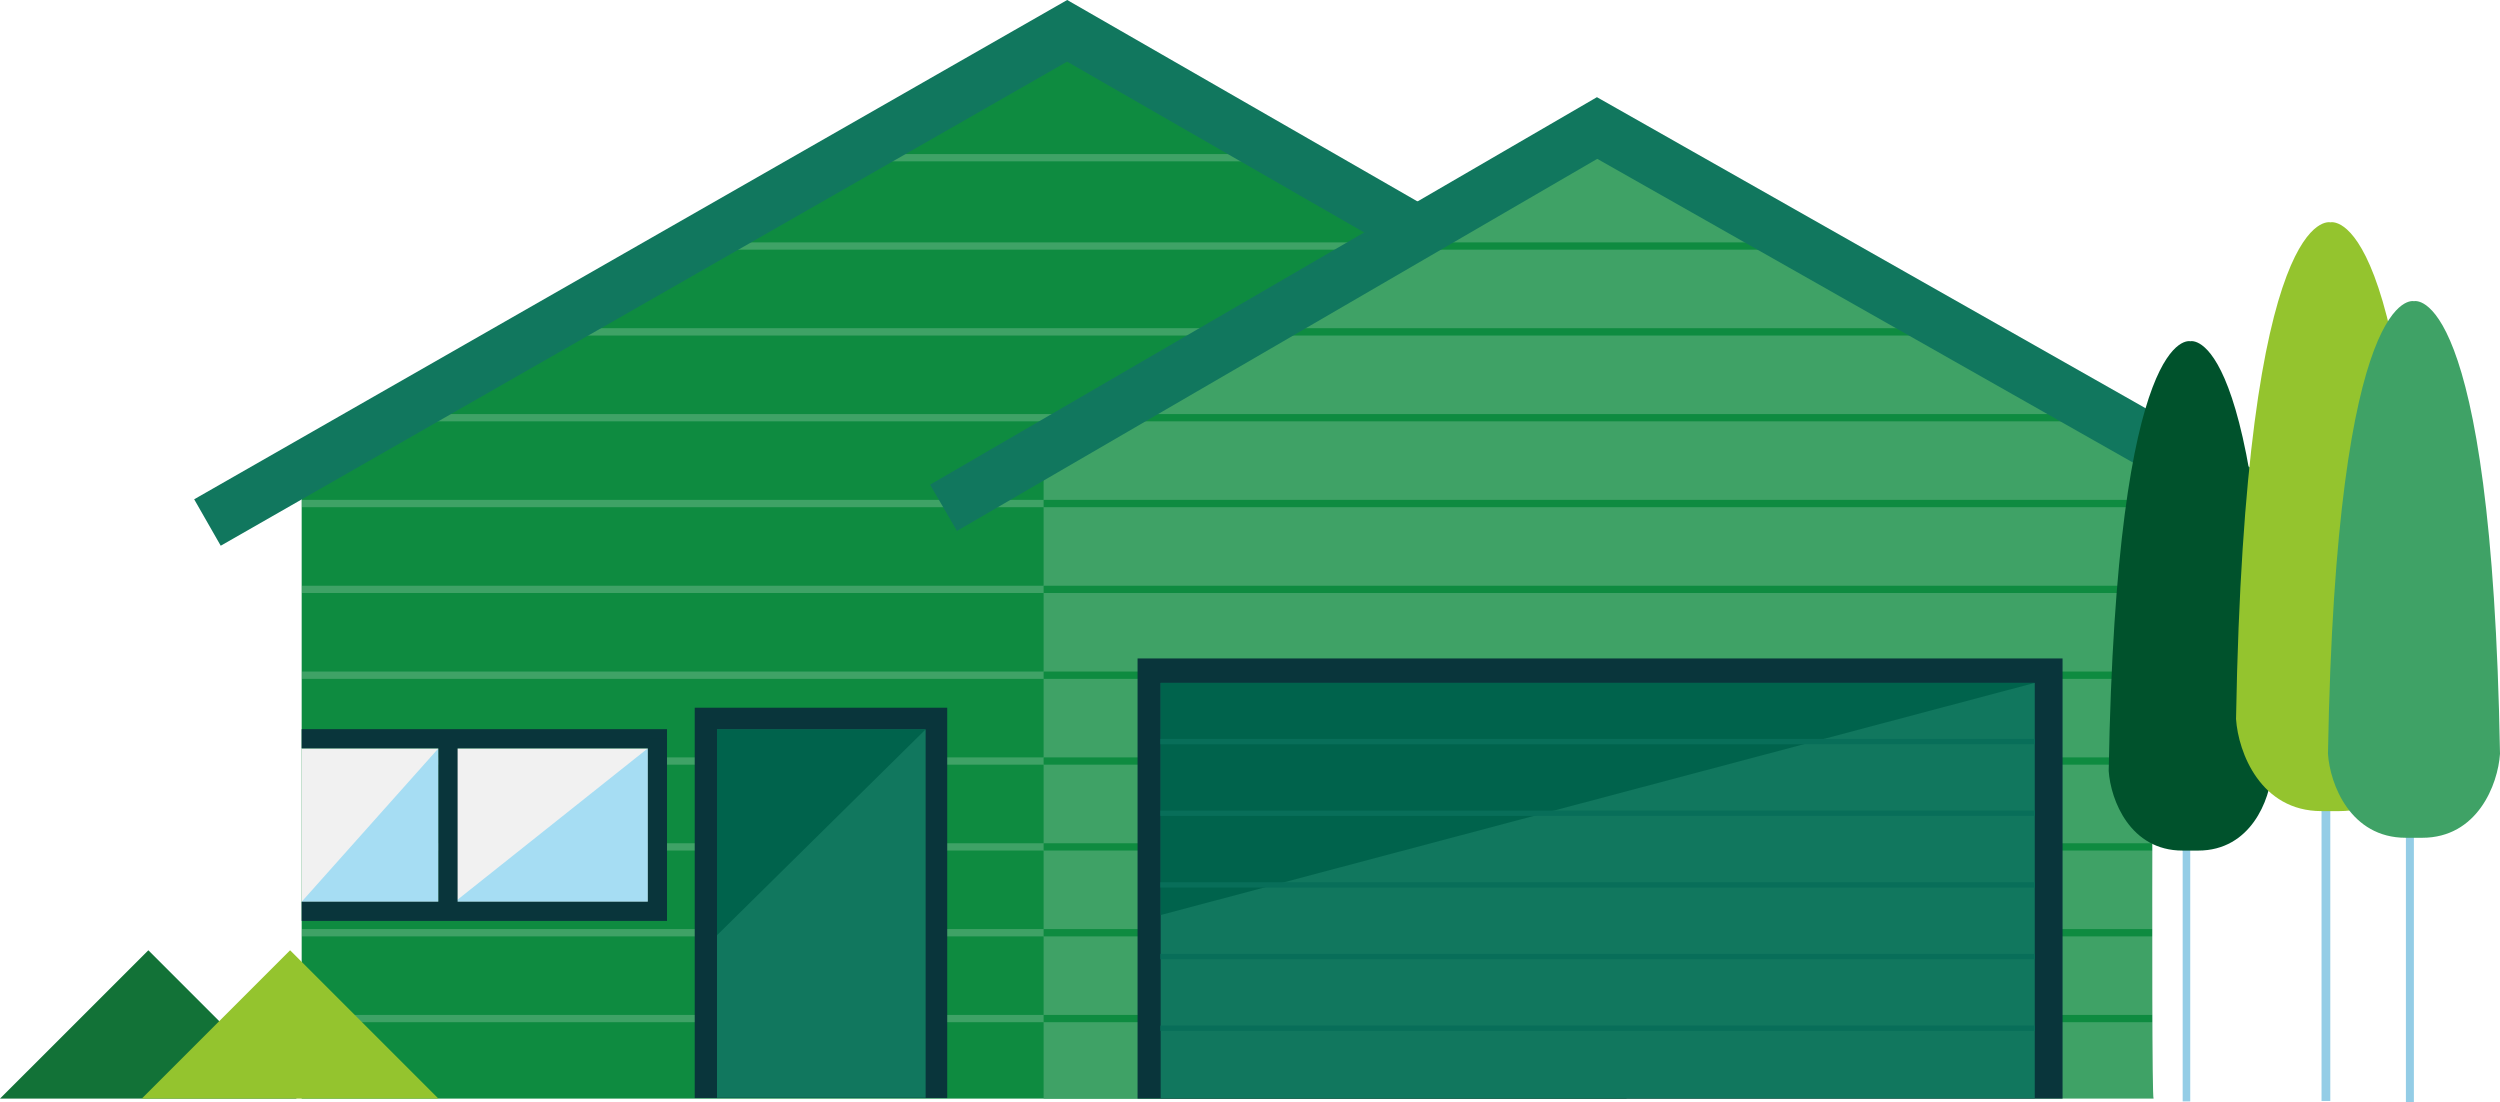
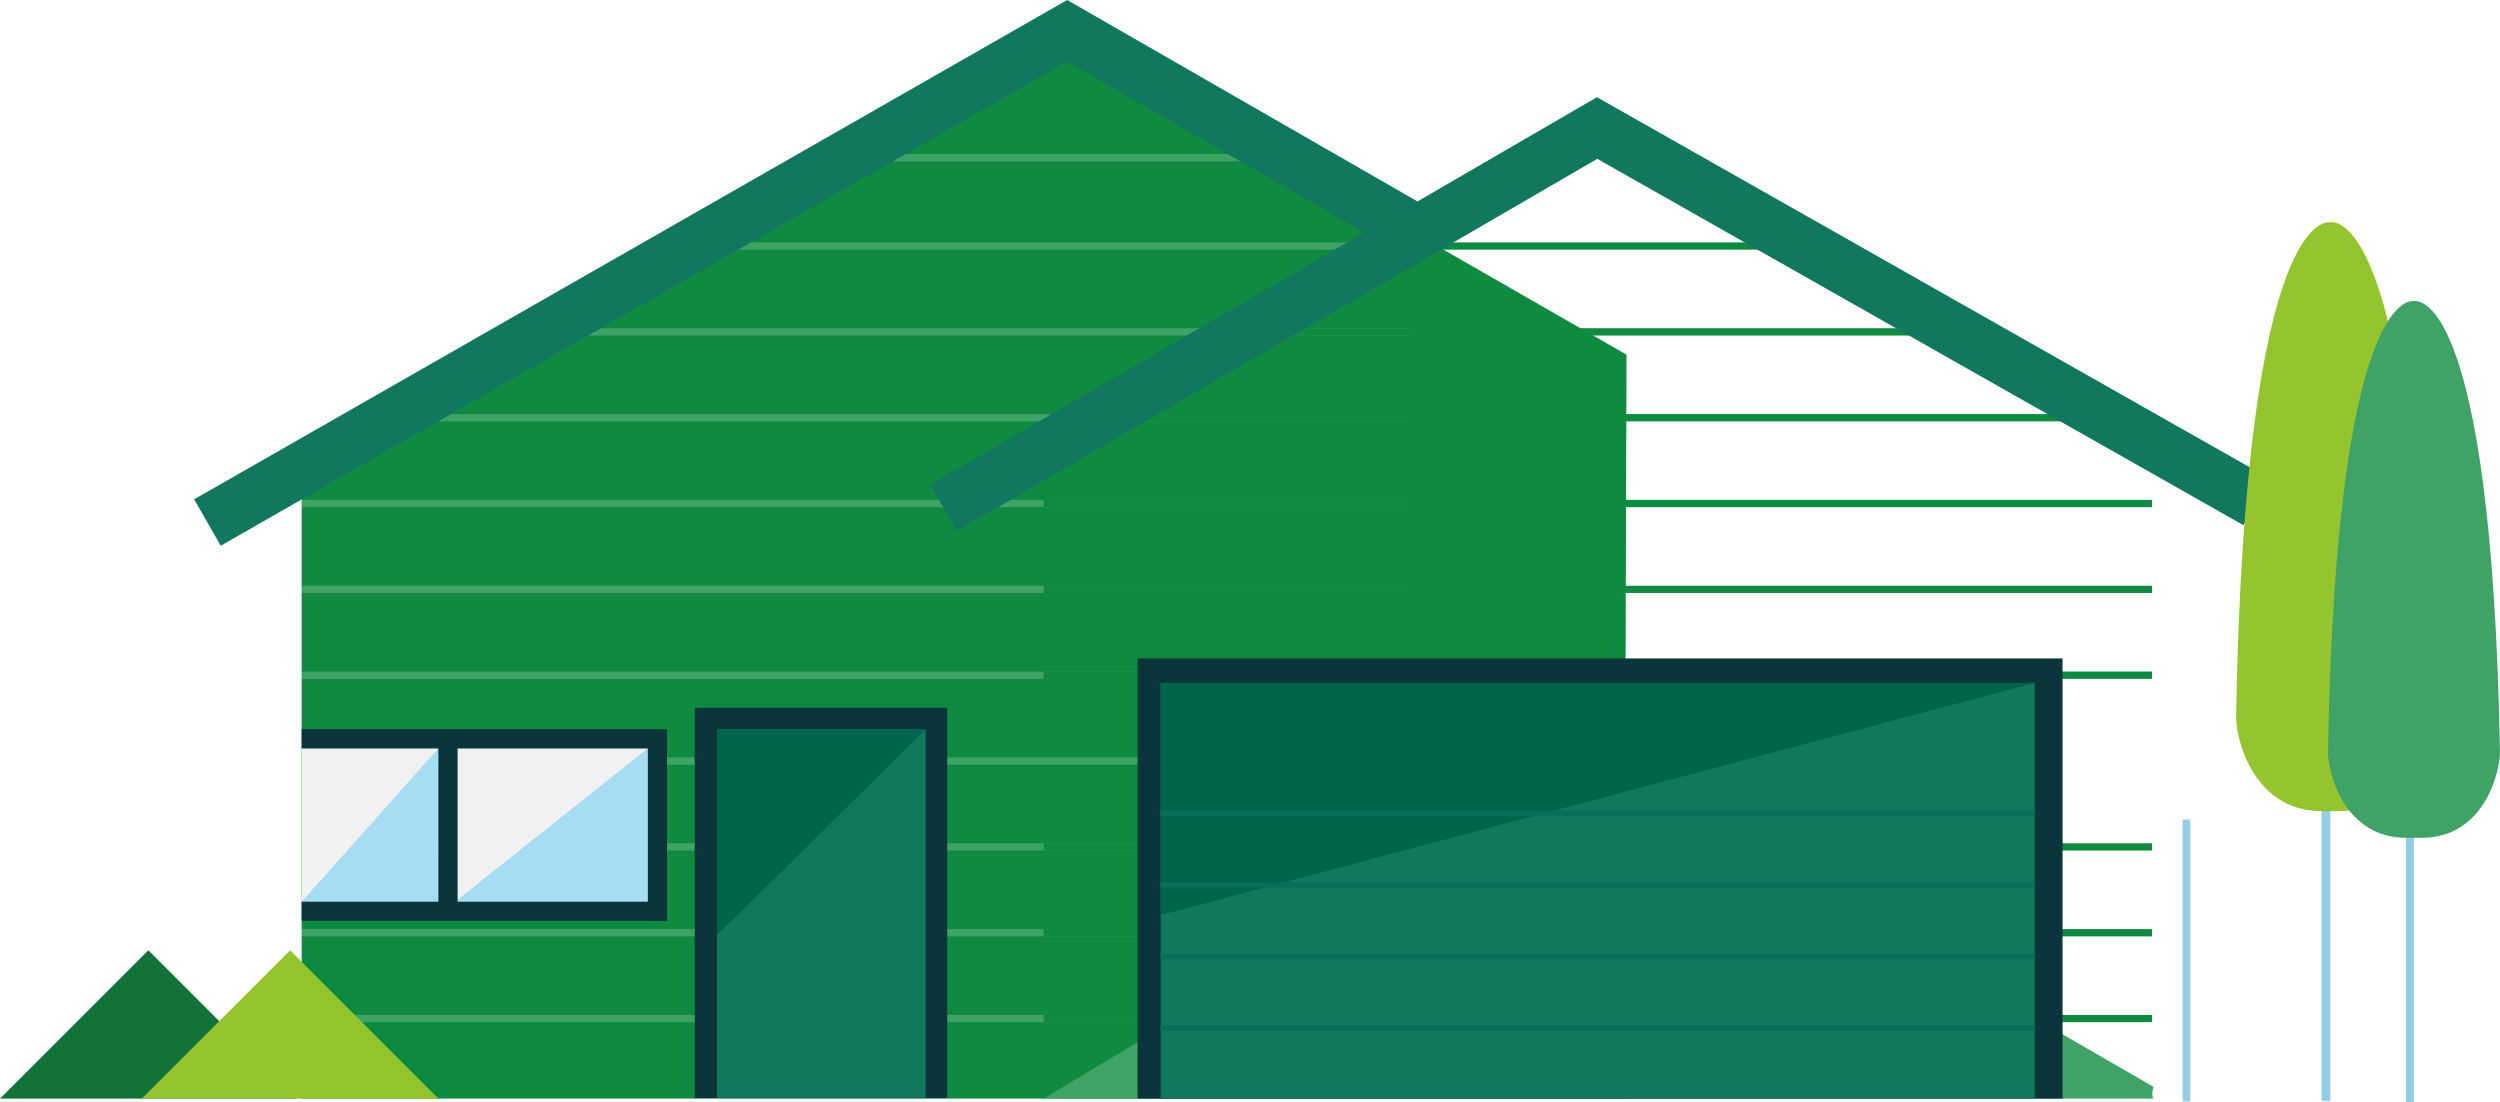
<svg xmlns="http://www.w3.org/2000/svg" width="280.444" height="123.618" viewBox="0 0 280.444 123.618">
  <defs>
    <clipPath id="clip-path">
      <path id="Path_4759" data-name="Path 4759" d="M1048.522,174.733H899.9v-71.56L985.77,55.284l62.752,36S1048.192,174.4,1048.522,174.733Z" fill="none" />
    </clipPath>
    <clipPath id="clip-path-2">
      <path id="Path_4762" data-name="Path 4762" d="M1107.641,174.733H983.128v-71.56l62.092-37.321,62.421,36S1107.311,174.4,1107.641,174.733Z" fill="none" />
    </clipPath>
  </defs>
  <g id="Group_2316" data-name="Group 2316" transform="translate(-866.059 -51.495)">
    <path id="Path_4758" data-name="Path 4758" d="M1048.522,174.733H899.9v-71.56L985.77,55.284l62.752,36S1048.192,174.4,1048.522,174.733Z" fill="#0e8b40" />
    <g id="Group_1031" data-name="Group 1031">
      <g id="Group_1030" data-name="Group 1030" clip-path="url(#clip-path)">
        <g id="Group_1029" data-name="Group 1029">
          <rect id="Rectangle_1087" data-name="Rectangle 1087" width="124.344" height="0.818" transform="translate(1024.288 166.164) rotate(-180)" fill="#3fa266" />
          <rect id="Rectangle_1088" data-name="Rectangle 1088" width="124.344" height="0.818" transform="translate(1024.288 156.535) rotate(-180)" fill="#3fa266" />
          <rect id="Rectangle_1089" data-name="Rectangle 1089" width="124.344" height="0.818" transform="translate(1024.288 146.906) rotate(-180)" fill="#3fa266" />
          <rect id="Rectangle_1090" data-name="Rectangle 1090" width="124.344" height="0.818" transform="translate(1024.288 137.277) rotate(-180)" fill="#3fa266" />
          <rect id="Rectangle_1091" data-name="Rectangle 1091" width="124.344" height="0.818" transform="translate(1024.288 127.648) rotate(-180)" fill="#3fa266" />
          <rect id="Rectangle_1092" data-name="Rectangle 1092" width="124.344" height="0.818" transform="translate(1024.288 118.019) rotate(-180)" fill="#3fa266" />
          <rect id="Rectangle_1093" data-name="Rectangle 1093" width="124.344" height="0.818" transform="translate(1024.288 108.39) rotate(-180)" fill="#3fa266" />
          <rect id="Rectangle_1094" data-name="Rectangle 1094" width="124.344" height="0.818" transform="translate(1024.288 98.761) rotate(-180)" fill="#3fa266" />
          <rect id="Rectangle_1095" data-name="Rectangle 1095" width="124.344" height="0.818" transform="translate(1024.288 89.133) rotate(-180)" fill="#3fa266" />
          <rect id="Rectangle_1096" data-name="Rectangle 1096" width="124.344" height="0.818" transform="translate(1024.288 79.504) rotate(-180)" fill="#3fa266" />
          <rect id="Rectangle_1097" data-name="Rectangle 1097" width="124.344" height="0.818" transform="translate(1024.288 69.595) rotate(-180)" fill="#3fa266" />
        </g>
      </g>
    </g>
-     <path id="Path_4760" data-name="Path 4760" d="M1107.641,174.733H983.128v-71.56l62.092-37.321,62.421,36S1107.311,174.4,1107.641,174.733Z" fill="#3fa266" />
+     <path id="Path_4760" data-name="Path 4760" d="M1107.641,174.733H983.128l62.092-37.321,62.421,36S1107.311,174.4,1107.641,174.733Z" fill="#3fa266" />
    <path id="Path_4761" data-name="Path 4761" d="M1025.4,77.742,985.77,54.953l-96.44,55.156" fill="none" stroke="#11775e" stroke-miterlimit="10" stroke-width="6" />
    <g id="Group_1034" data-name="Group 1034">
      <g id="Group_1033" data-name="Group 1033" clip-path="url(#clip-path-2)">
        <g id="Group_1032" data-name="Group 1032">
          <rect id="Rectangle_1098" data-name="Rectangle 1098" width="124.344" height="0.818" transform="translate(1107.472 166.164) rotate(-180)" fill="#0e8b40" />
          <rect id="Rectangle_1099" data-name="Rectangle 1099" width="124.344" height="0.818" transform="translate(1107.472 156.535) rotate(-180)" fill="#0e8b40" />
          <rect id="Rectangle_1100" data-name="Rectangle 1100" width="124.344" height="0.818" transform="translate(1107.472 146.906) rotate(-180)" fill="#0e8b40" />
-           <rect id="Rectangle_1101" data-name="Rectangle 1101" width="124.344" height="0.818" transform="translate(1107.472 137.277) rotate(-180)" fill="#0e8b40" />
          <rect id="Rectangle_1102" data-name="Rectangle 1102" width="124.344" height="0.818" transform="translate(1107.472 127.648) rotate(-180)" fill="#0e8b40" />
          <rect id="Rectangle_1103" data-name="Rectangle 1103" width="124.344" height="0.818" transform="translate(1107.472 118.019) rotate(-180)" fill="#0e8b40" />
          <rect id="Rectangle_1104" data-name="Rectangle 1104" width="124.344" height="0.818" transform="translate(1107.472 108.39) rotate(-180)" fill="#0e8b40" />
          <rect id="Rectangle_1105" data-name="Rectangle 1105" width="124.344" height="0.818" transform="translate(1107.472 98.761) rotate(-180)" fill="#0e8b40" />
          <rect id="Rectangle_1106" data-name="Rectangle 1106" width="124.344" height="0.818" transform="translate(1107.472 89.133) rotate(-180)" fill="#0e8b40" />
          <rect id="Rectangle_1107" data-name="Rectangle 1107" width="124.344" height="0.818" transform="translate(1107.472 79.504) rotate(-180)" fill="#0e8b40" />
        </g>
      </g>
    </g>
    <path id="Path_4763" data-name="Path 4763" d="M1119.2,107.8l-73.982-41.945L971.9,108.458" fill="none" stroke="#11775e" stroke-miterlimit="10" stroke-width="6" />
    <rect id="Rectangle_1108" data-name="Rectangle 1108" width="21.629" height="17.207" transform="translate(938.732 152.648) rotate(-180)" fill="#f1f1f1" />
    <path id="Path_4764" data-name="Path 4764" d="M917.1,152.648l21.629-17.207v17.207Z" fill="#a6ddf3" />
    <rect id="Rectangle_1109" data-name="Rectangle 1109" width="15.341" height="17.207" transform="translate(915.24 152.648) rotate(-180)" fill="#f1f1f1" />
    <path id="Path_4765" data-name="Path 4765" d="M899.9,152.648l15.341-17.207v17.207Z" fill="#a6ddf3" />
    <rect id="Rectangle_1110" data-name="Rectangle 1110" width="40.985" height="2.151" transform="translate(940.883 135.441) rotate(-180)" fill="#09353b" />
    <rect id="Rectangle_1111" data-name="Rectangle 1111" width="40.985" height="2.151" transform="translate(940.883 154.8) rotate(-180)" fill="#09353b" />
    <rect id="Rectangle_1112" data-name="Rectangle 1112" width="19.755" height="2.151" transform="translate(917.391 134.366) rotate(90)" fill="#09353b" />
    <rect id="Rectangle_1113" data-name="Rectangle 1113" width="19.755" height="2.151" transform="translate(940.883 134.365) rotate(90)" fill="#09353b" />
    <rect id="Rectangle_1114" data-name="Rectangle 1114" width="43.788" height="28.325" transform="translate(972.316 130.884) rotate(90)" fill="#09353b" />
    <rect id="Rectangle_1115" data-name="Rectangle 1115" width="23.404" height="41.323" transform="translate(969.894 174.642) rotate(-180)" fill="#11775e" />
    <path id="Path_4766" data-name="Path 4766" d="M946.49,156.409v-23.09h23.4Z" fill="#00634c" />
    <line id="Line_39" data-name="Line 39" y2="31.621" transform="translate(1111.33 143.423)" fill="none" stroke="#94cde6" stroke-miterlimit="10" stroke-width="0.85" />
-     <path id="Path_4767" data-name="Path 4767" d="M1111.766,89.777s-8.286-2.181-9.159,48.194c.218,3.271,2.4,8.941,8.287,8.941h1.745c5.888,0,8.068-5.67,8.286-8.941C1120.053,87.6,1111.766,89.777,1111.766,89.777Z" fill="#00522c" />
    <line id="Line_40" data-name="Line 40" y2="36.552" transform="translate(1126.975 138.45)" fill="none" stroke="#94cde6" stroke-miterlimit="10" stroke-width="0.983" />
    <path id="Path_4768" data-name="Path 4768" d="M1127.48,76.437s-9.58-2.521-10.588,55.711c.252,3.781,2.773,10.335,9.579,10.335h2.017c6.806,0,9.327-6.554,9.579-10.335C1137.059,73.916,1127.48,76.437,1127.48,76.437Z" fill="#94c42e" />
    <line id="Line_41" data-name="Line 41" y2="33.313" transform="translate(1136.395 141.8)" fill="none" stroke="#94cde6" stroke-miterlimit="10" stroke-width="0.896" />
    <path id="Path_4769" data-name="Path 4769" d="M1136.854,85.283s-8.73-2.3-9.649,50.773c.23,3.446,2.527,9.42,8.73,9.42h1.838c6.2,0,8.5-5.974,8.73-9.42C1145.584,82.985,1136.854,85.283,1136.854,85.283Z" fill="#3fa266" />
    <rect id="Rectangle_1116" data-name="Rectangle 1116" width="49.375" height="103.763" transform="translate(1097.431 125.358) rotate(90)" fill="#09353b" />
    <rect id="Rectangle_1117" data-name="Rectangle 1117" width="98.053" height="46.596" transform="translate(996.261 128.103)" fill="#11775e" />
    <path id="Path_4770" data-name="Path 4770" d="M996.261,154.14V128.1h98.053Z" fill="#00634c" />
-     <rect id="Rectangle_1118" data-name="Rectangle 1118" width="0.598" height="98.092" transform="translate(1094.318 134.384) rotate(90)" fill="#086e59" />
    <rect id="Rectangle_1119" data-name="Rectangle 1119" width="0.598" height="98.092" transform="translate(1094.318 142.423) rotate(90)" fill="#086e59" />
    <rect id="Rectangle_1120" data-name="Rectangle 1120" width="0.598" height="98.092" transform="translate(1094.318 150.461) rotate(90)" fill="#086e59" />
    <rect id="Rectangle_1121" data-name="Rectangle 1121" width="0.598" height="98.092" transform="translate(1094.318 158.499) rotate(90)" fill="#086e59" />
    <rect id="Rectangle_1122" data-name="Rectangle 1122" width="0.598" height="98.092" transform="translate(1094.318 166.537) rotate(90)" fill="#086e59" />
    <path id="Path_4771" data-name="Path 4771" d="M882.7,158.095l16.638,16.638H866.059Z" fill="#127237" />
    <path id="Path_4772" data-name="Path 4772" d="M898.6,158.095l16.638,16.638H881.964Z" fill="#94c42e" />
  </g>
</svg>